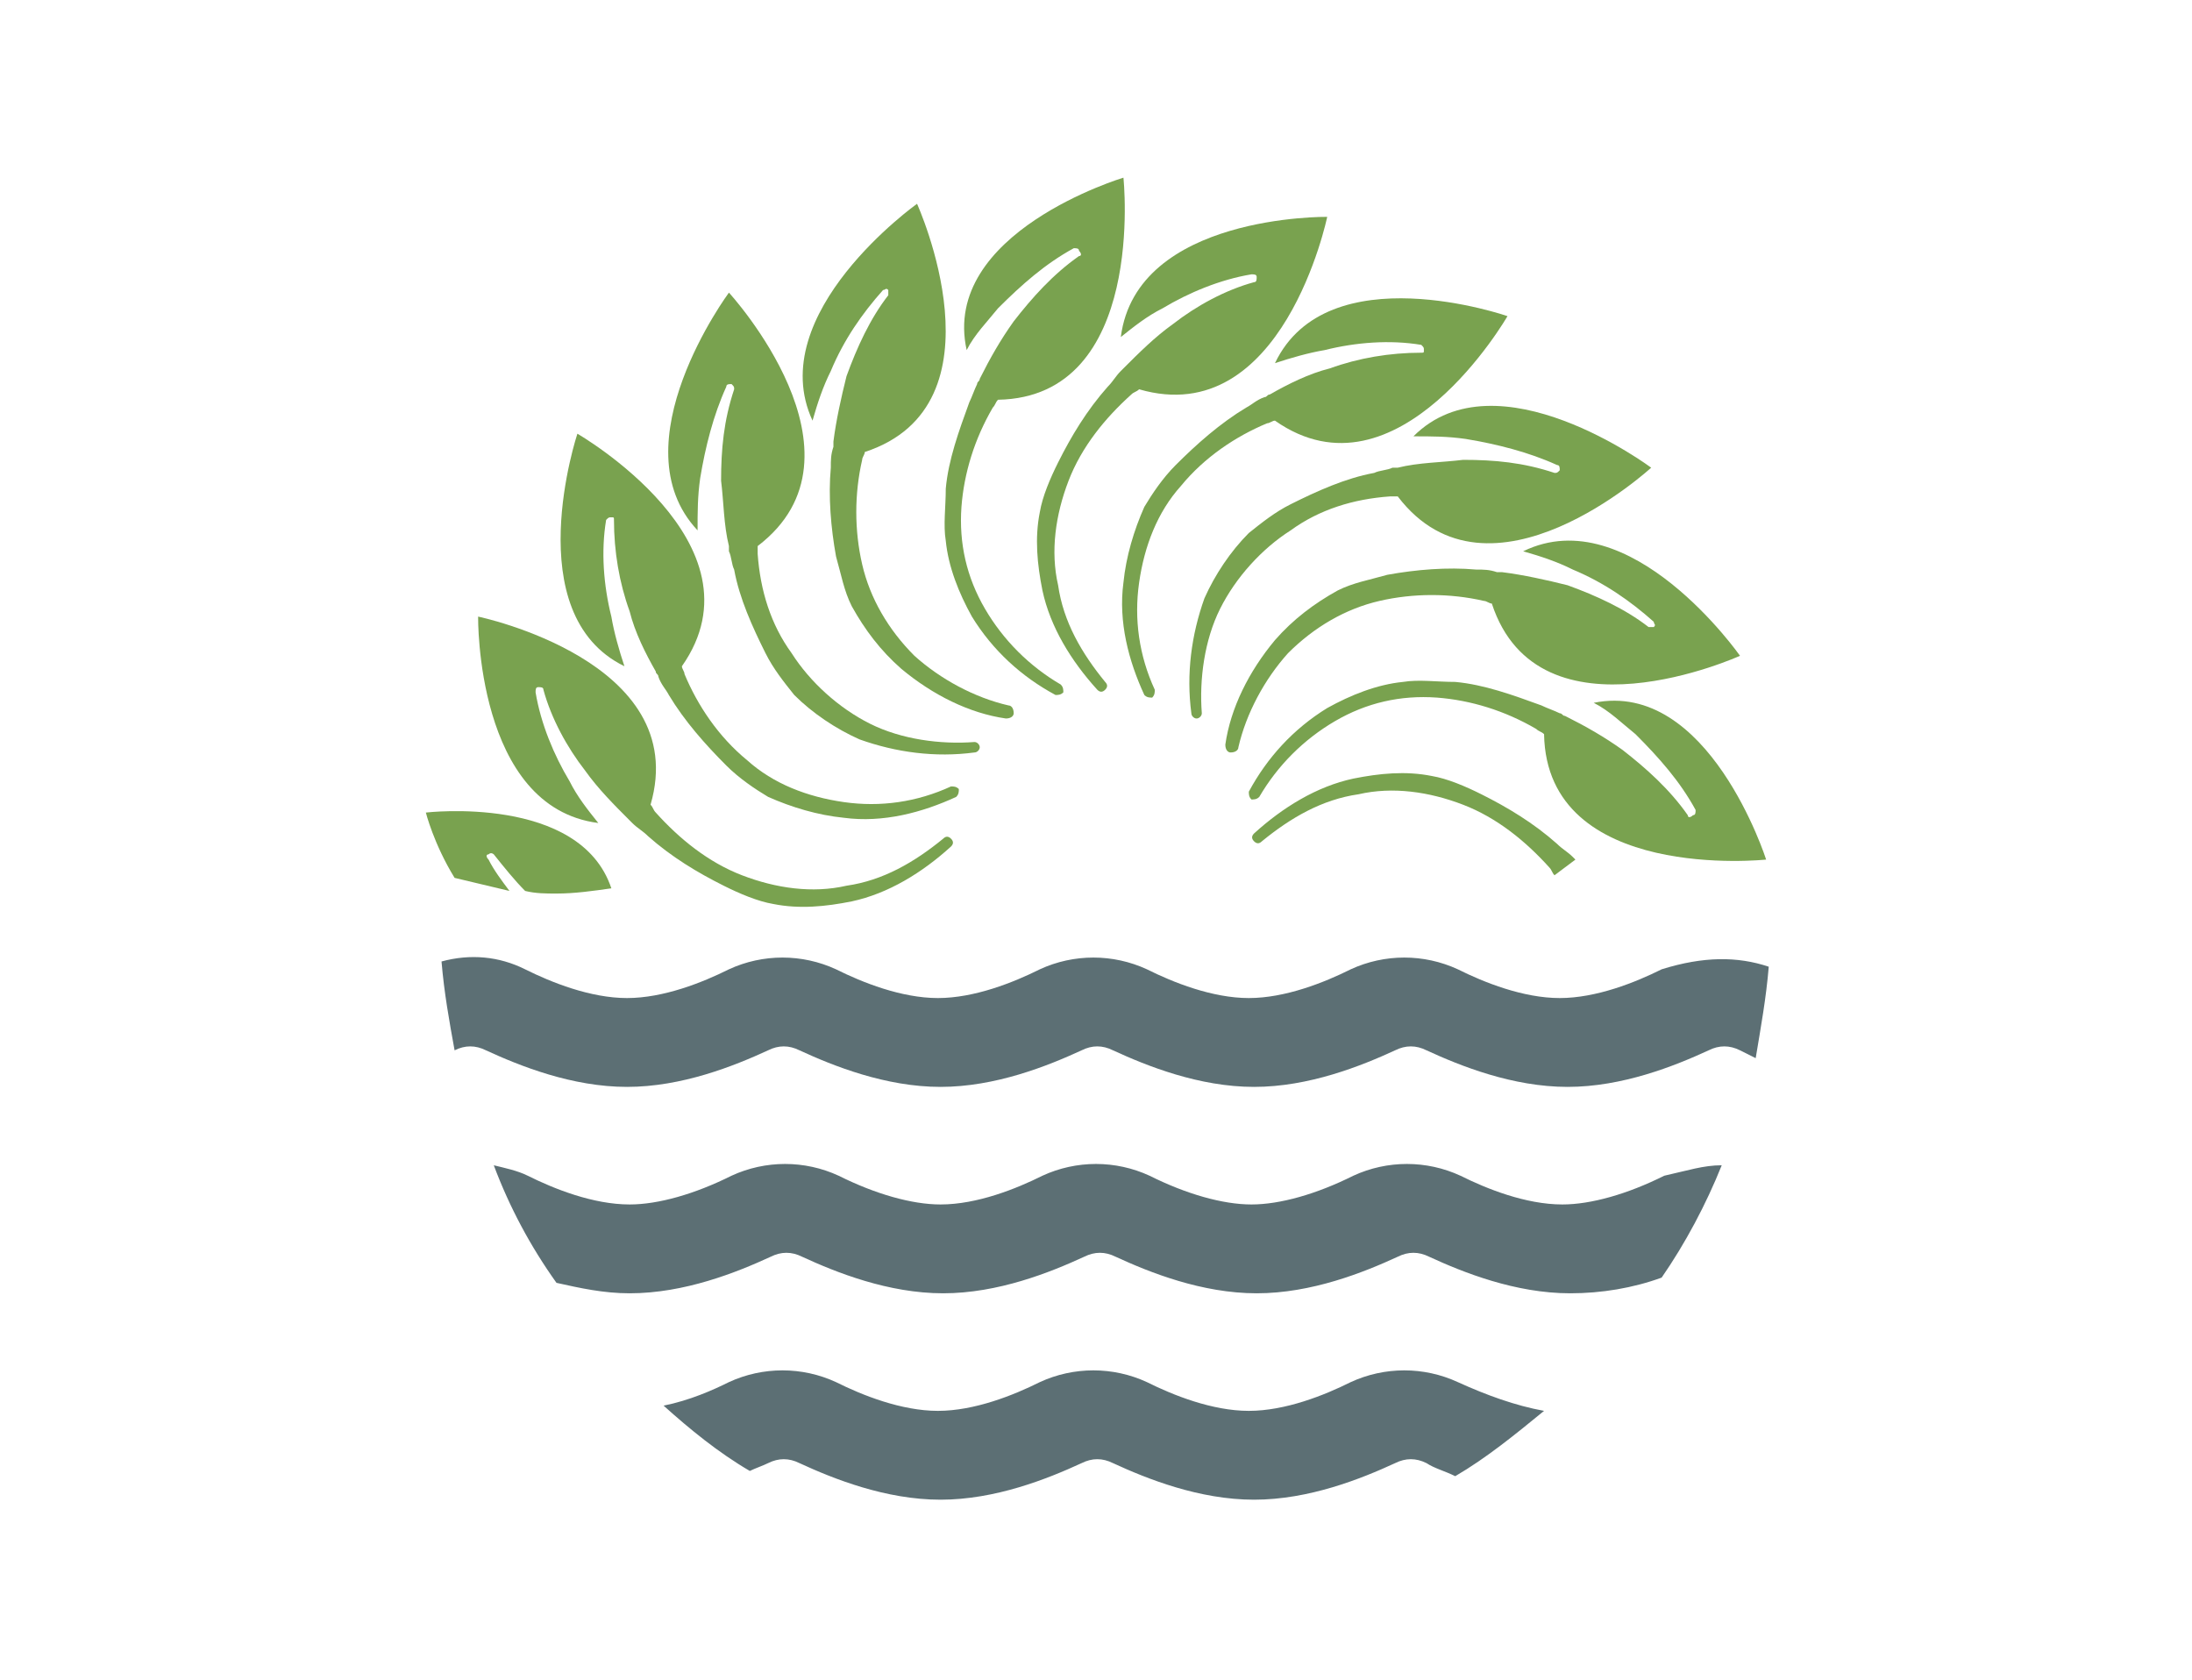
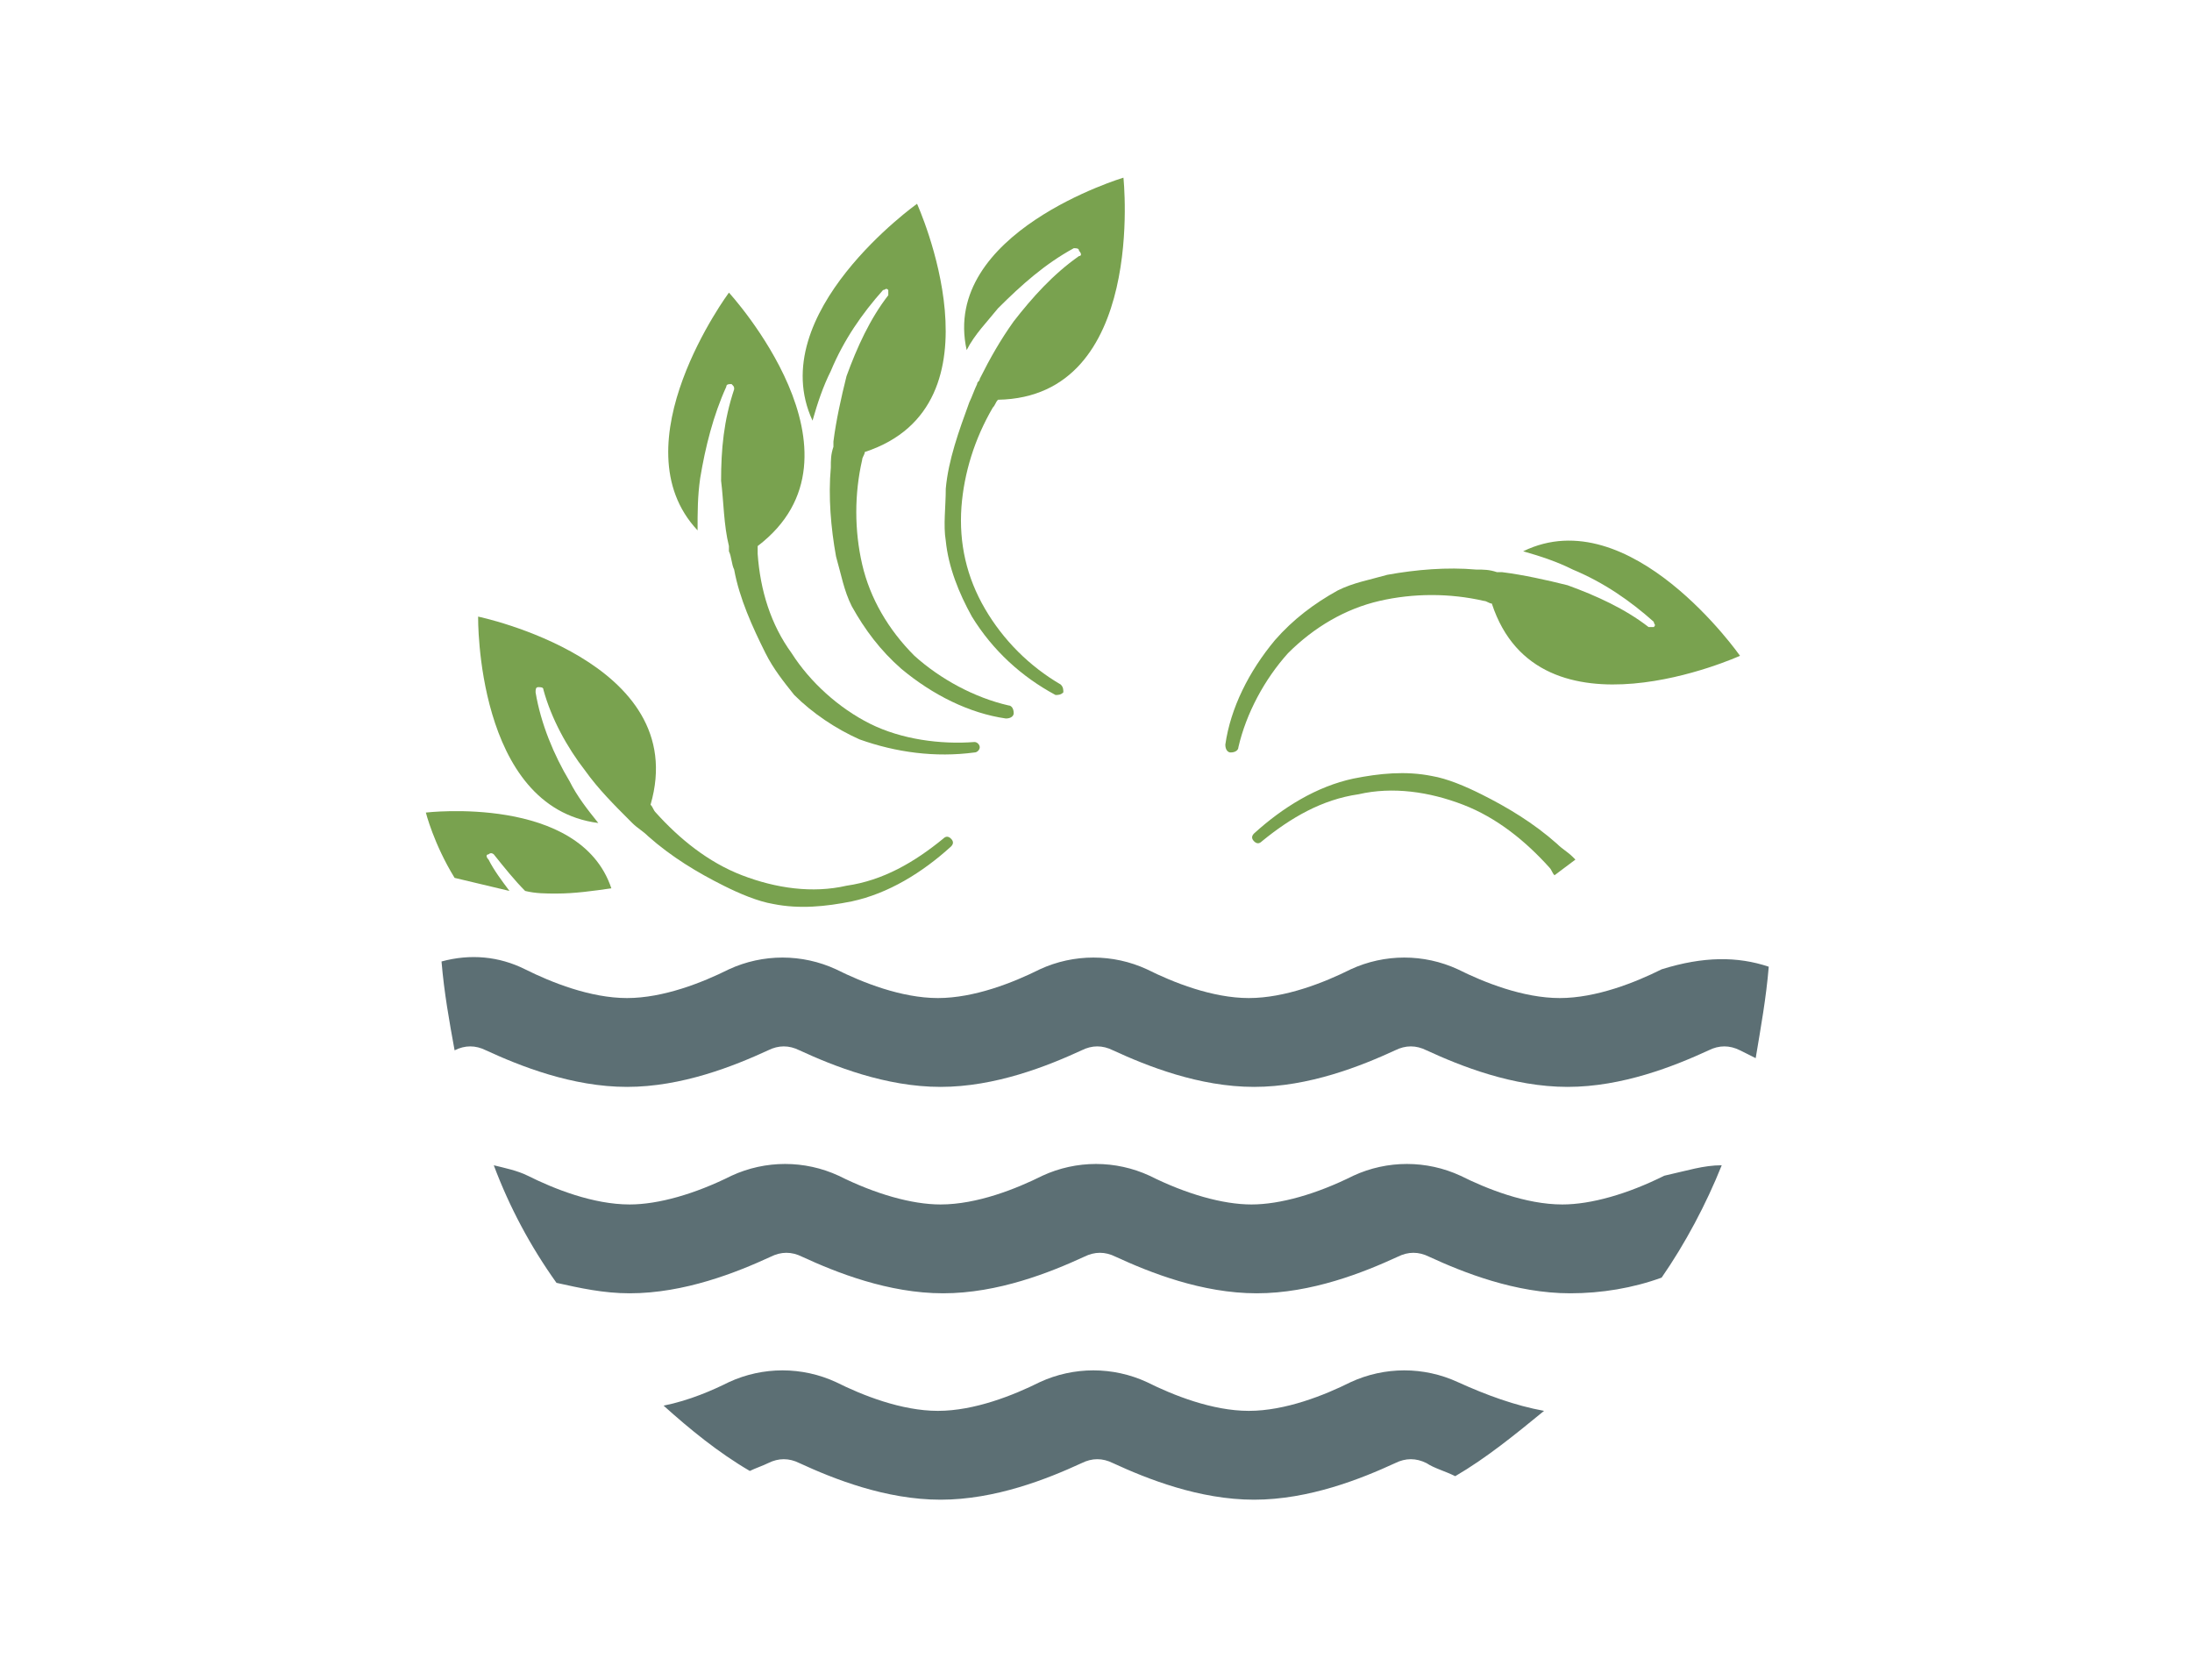
<svg xmlns="http://www.w3.org/2000/svg" version="1.1" id="Layer_1" x="0px" y="0px" viewBox="0 0 83.9 64.3" style="enable-background:new 0 0 83.9 64.3;" xml:space="preserve">
  <style type="text/css">
	.st0{fill:#79A24F;}
	.st1{fill:#5C6F74;}
	.st2{fill:#FFFFFF;}
	.st3{fill:#1C75BC;}
	.st4{fill:#1CD0BC;}
	.st5{fill:#89AA61;}
</style>
  <g>
    <g>
      <g>
        <path class="st1" d="M67.7,37c-0.1,1.2-0.3,2.3-0.5,3.5c-0.2-0.1-0.4-0.2-0.6-0.3c-0.4-0.2-0.8-0.2-1.2,0     c-1.3,0.6-3.3,1.4-5.4,1.4c-2.1,0-4.1-0.8-5.4-1.4c-0.4-0.2-0.8-0.2-1.2,0c-1.3,0.6-3.3,1.4-5.4,1.4c-2.1,0-4.1-0.8-5.4-1.4     c-0.4-0.2-0.8-0.2-1.2,0c-1.3,0.6-3.3,1.4-5.4,1.4c-2.1,0-4.1-0.8-5.4-1.4c-0.4-0.2-0.8-0.2-1.2,0c-1.3,0.6-3.3,1.4-5.4,1.4     c-2.1,0-4.1-0.8-5.4-1.4c-0.4-0.2-0.8-0.2-1.2,0c0,0,0,0,0,0c-0.2-1.1-0.4-2.2-0.5-3.4c1.1-0.3,2.2-0.2,3.2,0.3     c1,0.5,2.5,1.1,3.9,1.1c1.4,0,2.9-0.6,3.9-1.1c1.3-0.6,2.8-0.6,4.1,0c1,0.5,2.5,1.1,3.9,1.1c1.4,0,2.9-0.6,3.9-1.1     c1.3-0.6,2.8-0.6,4.1,0c1,0.5,2.5,1.1,3.9,1.1c1.4,0,2.9-0.6,3.9-1.1c1.3-0.6,2.8-0.6,4.1,0c1,0.5,2.5,1.1,3.9,1.1     c1.4,0,2.9-0.6,3.9-1.1C65.2,36.6,66.5,36.6,67.7,37z" />
      </g>
      <g>
        <path class="st1" d="M65.9,44.6c-0.6,1.5-1.4,3-2.3,4.3c-1.1,0.4-2.3,0.6-3.5,0.6c-2.1,0-4.1-0.8-5.4-1.4c-0.4-0.2-0.8-0.2-1.2,0     c-1.3,0.6-3.3,1.4-5.4,1.4c-2.1,0-4.1-0.8-5.4-1.4c-0.4-0.2-0.8-0.2-1.2,0c-1.3,0.6-3.3,1.4-5.4,1.4c-2.1,0-4.1-0.8-5.4-1.4     c-0.4-0.2-0.8-0.2-1.2,0c-1.3,0.6-3.3,1.4-5.4,1.4c-1,0-1.9-0.2-2.8-0.4c-1-1.4-1.8-2.9-2.4-4.5c0.4,0.1,0.9,0.2,1.3,0.4     c1,0.5,2.5,1.1,3.9,1.1c1.1,0,2.5-0.4,3.9-1.1c1.3-0.6,2.8-0.6,4.1,0c1.4,0.7,2.8,1.1,3.9,1.1c1.4,0,2.9-0.6,3.9-1.1     c1.3-0.6,2.8-0.6,4.1,0c1.4,0.7,2.8,1.1,3.9,1.1c1.1,0,2.5-0.4,3.9-1.1c1.3-0.6,2.8-0.6,4.1,0c1,0.5,2.5,1.1,3.9,1.1     c1.1,0,2.5-0.4,3.9-1.1C64.6,44.8,65.2,44.6,65.9,44.6z" />
      </g>
      <g>
        <path class="st1" d="M59.1,54c-1.1,0.9-2.2,1.8-3.4,2.5c-0.4-0.2-0.8-0.3-1.1-0.5c-0.4-0.2-0.8-0.2-1.2,0     c-1.3,0.6-3.3,1.4-5.4,1.4c-2.1,0-4.1-0.8-5.4-1.4c-0.4-0.2-0.8-0.2-1.2,0c-1.3,0.6-3.3,1.4-5.4,1.4c-2.1,0-4.1-0.8-5.4-1.4     c-0.4-0.2-0.8-0.2-1.2,0c-0.2,0.1-0.5,0.2-0.7,0.3c-1.2-0.7-2.3-1.6-3.3-2.5c1-0.2,1.9-0.6,2.5-0.9c1.3-0.6,2.8-0.6,4.1,0     c1,0.5,2.5,1.1,3.9,1.1c1.4,0,2.9-0.6,3.9-1.1c1.3-0.6,2.8-0.6,4.1,0c1,0.5,2.5,1.1,3.9,1.1c1.4,0,2.9-0.6,3.9-1.1     c1.3-0.6,2.8-0.6,4.1,0C56.9,53.4,58,53.8,59.1,54z" />
      </g>
    </g>
    <g>
      <g>
-         <path class="st0" d="M50.8,8.3c0,0-1.7,8.2-7.2,6.6c-0.1,0.1-0.2,0.1-0.3,0.2c-1,0.9-1.9,2-2.4,3.3c-0.5,1.3-0.7,2.7-0.4,4     c0.2,1.4,0.9,2.6,1.8,3.7c0.1,0.1,0.1,0.2,0,0.3c-0.1,0.1-0.2,0.1-0.3,0c-1-1.1-1.8-2.4-2.1-3.8c-0.2-1-0.3-2-0.1-3c0,0,0,0,0,0     c0.1-0.6,0.4-1.3,0.7-1.9c0.5-1,1.1-2,1.9-2.9c0.2-0.2,0.3-0.4,0.5-0.6c0,0,0.1-0.1,0.1-0.1c0.6-0.6,1.2-1.2,1.9-1.7     c0.9-0.7,2-1.3,3.1-1.6c0.1,0,0.1-0.1,0.1-0.2c0-0.1-0.1-0.1-0.2-0.1c-1.2,0.2-2.4,0.7-3.4,1.3c-0.6,0.3-1.1,0.7-1.6,1.1     C43.5,8.2,50.8,8.3,50.8,8.3z" />
-       </g>
+         </g>
      <g>
-         <path class="st0" d="M57.7,12.1c0,0-4.2,7.3-8.9,4c-0.1,0-0.2,0.1-0.3,0.1c-1.2,0.5-2.4,1.3-3.3,2.4c-0.9,1-1.4,2.3-1.6,3.7     c-0.2,1.4,0,2.8,0.6,4.1c0,0.1,0,0.2-0.1,0.3c-0.1,0-0.2,0-0.3-0.1c-0.6-1.3-1-2.8-0.8-4.3c0.1-1,0.4-2,0.8-2.9c0,0,0,0,0,0     c0.3-0.5,0.7-1.1,1.2-1.6c0.8-0.8,1.7-1.6,2.7-2.2c0.2-0.1,0.4-0.3,0.7-0.4c0.1,0,0.1-0.1,0.2-0.1c0.7-0.4,1.5-0.8,2.3-1     c1.1-0.4,2.3-0.6,3.5-0.6c0.1,0,0.1,0,0.1-0.1c0-0.1,0-0.1-0.1-0.2c-1.2-0.2-2.5-0.1-3.7,0.2c-0.6,0.1-1.3,0.3-1.9,0.5     C50.8,9.7,57.7,12.1,57.7,12.1z" />
-       </g>
+         </g>
      <g>
-         <path class="st0" d="M63.2,17.9c0,0-6.2,5.7-9.7,1.1c-0.1,0-0.2,0-0.3,0c-1.4,0.1-2.7,0.5-3.8,1.3c-1.1,0.7-2.1,1.8-2.7,3     c-0.6,1.2-0.8,2.7-0.7,4c0,0.1-0.1,0.2-0.2,0.2c-0.1,0-0.2-0.1-0.2-0.2c-0.2-1.5,0-3,0.5-4.4c0.4-0.9,1-1.8,1.7-2.5c0,0,0,0,0,0     c0.5-0.4,1-0.8,1.6-1.1c1-0.5,2.1-1,3.2-1.2c0.2-0.1,0.5-0.1,0.7-0.2c0.1,0,0.1,0,0.2,0c0.8-0.2,1.7-0.2,2.5-0.3     c1.2,0,2.3,0.1,3.5,0.5c0.1,0,0.1,0,0.2-0.1c0-0.1,0-0.2-0.1-0.2c-1.1-0.5-2.3-0.8-3.5-1c-0.7-0.1-1.3-0.1-2-0.1     C57.3,13.5,63.2,17.9,63.2,17.9z" />
-       </g>
+         </g>
      <g>
        <path class="st0" d="M66.6,25.1c0,0-7.7,3.5-9.5-2c-0.1,0-0.2-0.1-0.3-0.1c-1.3-0.3-2.7-0.3-4,0c-1.3,0.3-2.5,1-3.5,2     c-0.9,1-1.6,2.3-1.9,3.6c0,0.1-0.1,0.2-0.3,0.2c-0.1,0-0.2-0.1-0.2-0.3c0.2-1.4,0.9-2.8,1.9-4c0.7-0.8,1.5-1.4,2.4-1.9     c0,0,0,0,0,0c0.6-0.3,1.2-0.4,1.9-0.6c1.1-0.2,2.3-0.3,3.4-0.2c0.3,0,0.5,0,0.8,0.1c0.1,0,0.1,0,0.2,0c0.8,0.1,1.7,0.3,2.5,0.5     c1.1,0.4,2.2,0.9,3.1,1.6c0.1,0,0.1,0,0.2,0c0.1-0.1,0-0.1,0-0.2c-0.9-0.8-1.9-1.5-3.1-2c-0.6-0.3-1.2-0.5-1.9-0.7     C62.4,19.1,66.6,25.1,66.6,25.1z" />
      </g>
      <g>
-         <path class="st0" d="M67.6,32.9c0,0-8.4,0.9-8.5-4.8C59,28,58.9,28,58.8,27.9c-1.2-0.7-2.5-1.1-3.8-1.2c-1.4-0.1-2.7,0.2-3.9,0.9     c-1.2,0.7-2.2,1.7-2.9,2.9c-0.1,0.1-0.2,0.1-0.3,0.1c-0.1-0.1-0.1-0.2-0.1-0.3c0.7-1.3,1.7-2.4,3-3.2c0.9-0.5,1.9-0.9,2.9-1     c0,0,0,0,0,0c0.6-0.1,1.3,0,2,0c1.1,0.1,2.2,0.5,3.3,0.9c0.2,0.1,0.5,0.2,0.7,0.3c0.1,0,0.1,0.1,0.2,0.1c0.8,0.4,1.5,0.8,2.2,1.3     c0.9,0.7,1.8,1.5,2.5,2.5c0,0.1,0.1,0.1,0.2,0c0.1,0,0.1-0.1,0.1-0.2c-0.6-1.1-1.4-2-2.3-2.9c-0.5-0.4-1-0.9-1.6-1.2     C65.4,26,67.6,32.9,67.6,32.9z" />
-       </g>
+         </g>
      <g>
        <path class="st0" d="M59.5,33.5c-0.1-0.1-0.1-0.2-0.2-0.3c-0.9-1-2-1.9-3.3-2.4c-1.3-0.5-2.7-0.7-4-0.4c-1.4,0.2-2.6,0.9-3.7,1.8     c-0.1,0.1-0.2,0.1-0.3,0c-0.1-0.1-0.1-0.2,0-0.3c1.1-1,2.4-1.8,3.8-2.1c1-0.2,2-0.3,3-0.1c0,0,0,0,0,0c0.6,0.1,1.3,0.4,1.9,0.7     c1,0.5,2,1.1,2.9,1.9c0.2,0.2,0.4,0.3,0.6,0.5c0,0,0.1,0.1,0.1,0.1L59.5,33.5z" />
      </g>
      <g>
        <path class="st0" d="M18.3,23.6c0,0,8.2,1.7,6.6,7.2c0.1,0.1,0.1,0.2,0.2,0.3c0.9,1,2,1.9,3.3,2.4c1.3,0.5,2.7,0.7,4,0.4     c1.4-0.2,2.6-0.9,3.7-1.8c0.1-0.1,0.2-0.1,0.3,0c0.1,0.1,0.1,0.2,0,0.3c-1.1,1-2.4,1.8-3.8,2.1c-1,0.2-2,0.3-3,0.1c0,0,0,0,0,0     c-0.6-0.1-1.3-0.4-1.9-0.7c-1-0.5-2-1.1-2.9-1.9c-0.2-0.2-0.4-0.3-0.6-0.5c0,0-0.1-0.1-0.1-0.1c-0.6-0.6-1.2-1.2-1.7-1.9     c-0.7-0.9-1.3-2-1.6-3.1c0-0.1-0.1-0.1-0.2-0.1c-0.1,0-0.1,0.1-0.1,0.2c0.2,1.2,0.7,2.4,1.3,3.4c0.3,0.6,0.7,1.1,1.1,1.6     C18.2,30.9,18.3,23.6,18.3,23.6z" />
      </g>
      <g>
-         <path class="st0" d="M22.1,16.6c0,0,7.3,4.2,4,8.9c0,0.1,0.1,0.2,0.1,0.3c0.5,1.2,1.3,2.4,2.4,3.3c1,0.9,2.3,1.4,3.7,1.6     c1.4,0.2,2.8,0,4.1-0.6c0.1,0,0.2,0,0.3,0.1c0,0.1,0,0.2-0.1,0.3c-1.3,0.6-2.8,1-4.3,0.8c-1-0.1-2-0.4-2.9-0.8c0,0,0,0,0,0     c-0.5-0.3-1.1-0.7-1.6-1.2c-0.8-0.8-1.6-1.7-2.2-2.7c-0.1-0.2-0.3-0.4-0.4-0.7c0-0.1-0.1-0.1-0.1-0.2c-0.4-0.7-0.8-1.5-1-2.3     c-0.4-1.1-0.6-2.3-0.6-3.5c0-0.1,0-0.1-0.1-0.1c-0.1,0-0.1,0-0.2,0.1c-0.2,1.2-0.1,2.5,0.2,3.7c0.1,0.6,0.3,1.3,0.5,1.9     C19.8,23.5,22.1,16.6,22.1,16.6z" />
-       </g>
+         </g>
      <g>
        <path class="st0" d="M27.9,11.2c0,0,5.7,6.2,1.1,9.7c0,0.1,0,0.2,0,0.3c0.1,1.4,0.5,2.7,1.3,3.8c0.7,1.1,1.8,2.1,3,2.7     c1.2,0.6,2.7,0.8,4,0.7c0.1,0,0.2,0.1,0.2,0.2c0,0.1-0.1,0.2-0.2,0.2c-1.5,0.2-3,0-4.4-0.5c-0.9-0.4-1.8-1-2.5-1.7c0,0,0,0,0,0     c-0.4-0.5-0.8-1-1.1-1.6c-0.5-1-1-2.1-1.2-3.2c-0.1-0.2-0.1-0.5-0.2-0.7c0-0.1,0-0.1,0-0.2c-0.2-0.8-0.2-1.7-0.3-2.5     c0-1.2,0.1-2.3,0.5-3.5c0-0.1,0-0.1-0.1-0.2c-0.1,0-0.2,0-0.2,0.1c-0.5,1.1-0.8,2.3-1,3.5c-0.1,0.7-0.1,1.3-0.1,2     C23.6,17,27.9,11.2,27.9,11.2z" />
      </g>
      <g>
        <path class="st0" d="M35.1,7.8c0,0,3.5,7.7-2,9.5c0,0.1-0.1,0.2-0.1,0.3c-0.3,1.3-0.3,2.7,0,4c0.3,1.3,1,2.5,2,3.5     c1,0.9,2.3,1.6,3.6,1.9c0.1,0,0.2,0.1,0.2,0.3c0,0.1-0.1,0.2-0.3,0.2c-1.4-0.2-2.8-0.9-4-1.9c-0.8-0.7-1.4-1.5-1.9-2.4     c0,0,0,0,0,0c-0.3-0.6-0.4-1.2-0.6-1.9c-0.2-1.1-0.3-2.3-0.2-3.4c0-0.3,0-0.5,0.1-0.8c0-0.1,0-0.1,0-0.2c0.1-0.8,0.3-1.7,0.5-2.5     c0.4-1.1,0.9-2.2,1.6-3.1c0-0.1,0-0.1,0-0.2c-0.1-0.1-0.1,0-0.2,0c-0.8,0.9-1.5,1.9-2,3.1c-0.3,0.6-0.5,1.2-0.7,1.9     C29.2,12,35.1,7.8,35.1,7.8z" />
      </g>
      <g>
        <path class="st0" d="M43,6.8c0,0,0.9,8.4-4.8,8.5c-0.1,0.1-0.1,0.2-0.2,0.3c-0.7,1.2-1.1,2.5-1.2,3.8c-0.1,1.4,0.2,2.7,0.9,3.9     c0.7,1.2,1.7,2.2,2.9,2.9c0.1,0.1,0.1,0.2,0.1,0.3c-0.1,0.1-0.2,0.1-0.3,0.1c-1.3-0.7-2.4-1.7-3.2-3c-0.5-0.9-0.9-1.9-1-2.9     c0,0,0,0,0,0c-0.1-0.6,0-1.3,0-2c0.1-1.1,0.5-2.2,0.9-3.3c0.1-0.2,0.2-0.5,0.3-0.7c0-0.1,0.1-0.1,0.1-0.2     c0.4-0.8,0.8-1.5,1.3-2.2c0.7-0.9,1.5-1.8,2.5-2.5c0.1,0,0.1-0.1,0-0.2c0-0.1-0.1-0.1-0.2-0.1c-1.1,0.6-2,1.4-2.9,2.3     c-0.4,0.5-0.9,1-1.2,1.6C36,8.9,43,6.8,43,6.8z" />
      </g>
      <path class="st0" d="M23.4,34c-0.7,0.1-1.4,0.2-2.1,0.2c-0.4,0-0.8,0-1.2-0.1h0c-0.4-0.4-0.8-0.9-1.2-1.4c0,0-0.1-0.1-0.2,0    c-0.1,0-0.1,0.1,0,0.2c0.2,0.4,0.5,0.8,0.8,1.2l-2.1-0.5c-0.8-1.3-1.1-2.5-1.1-2.5S22.2,30.4,23.4,34z" />
    </g>
  </g>
</svg>